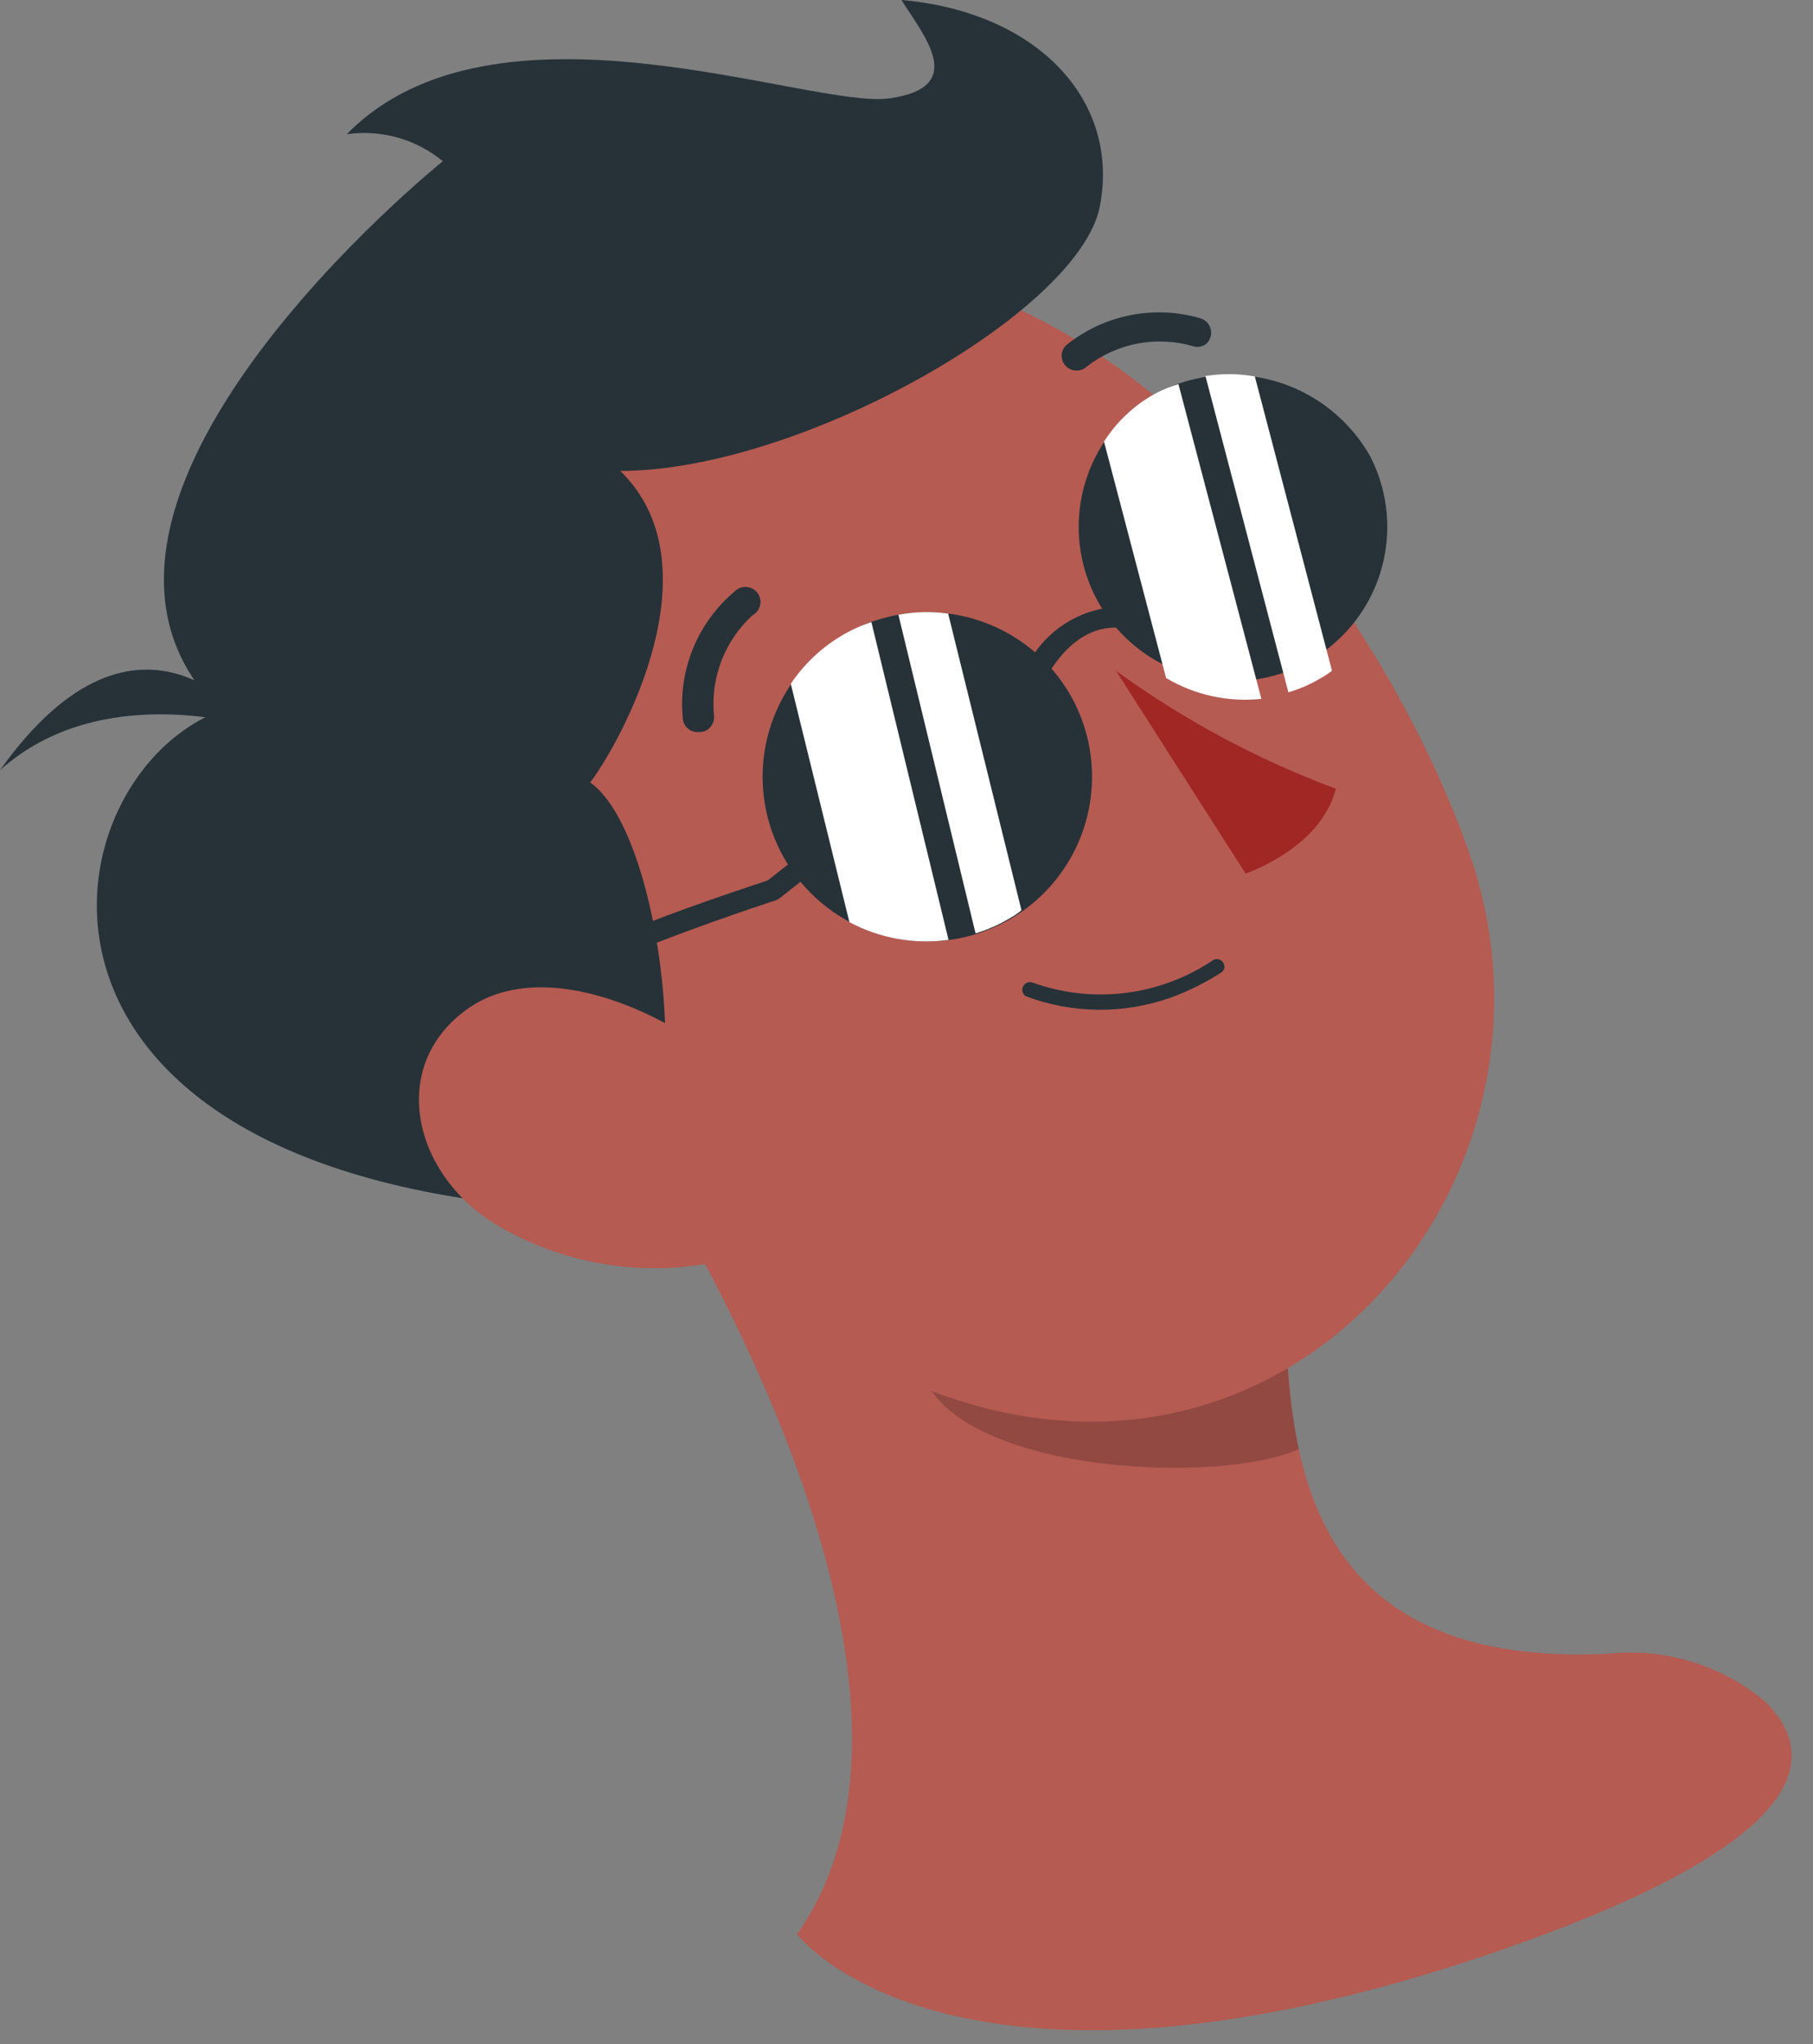
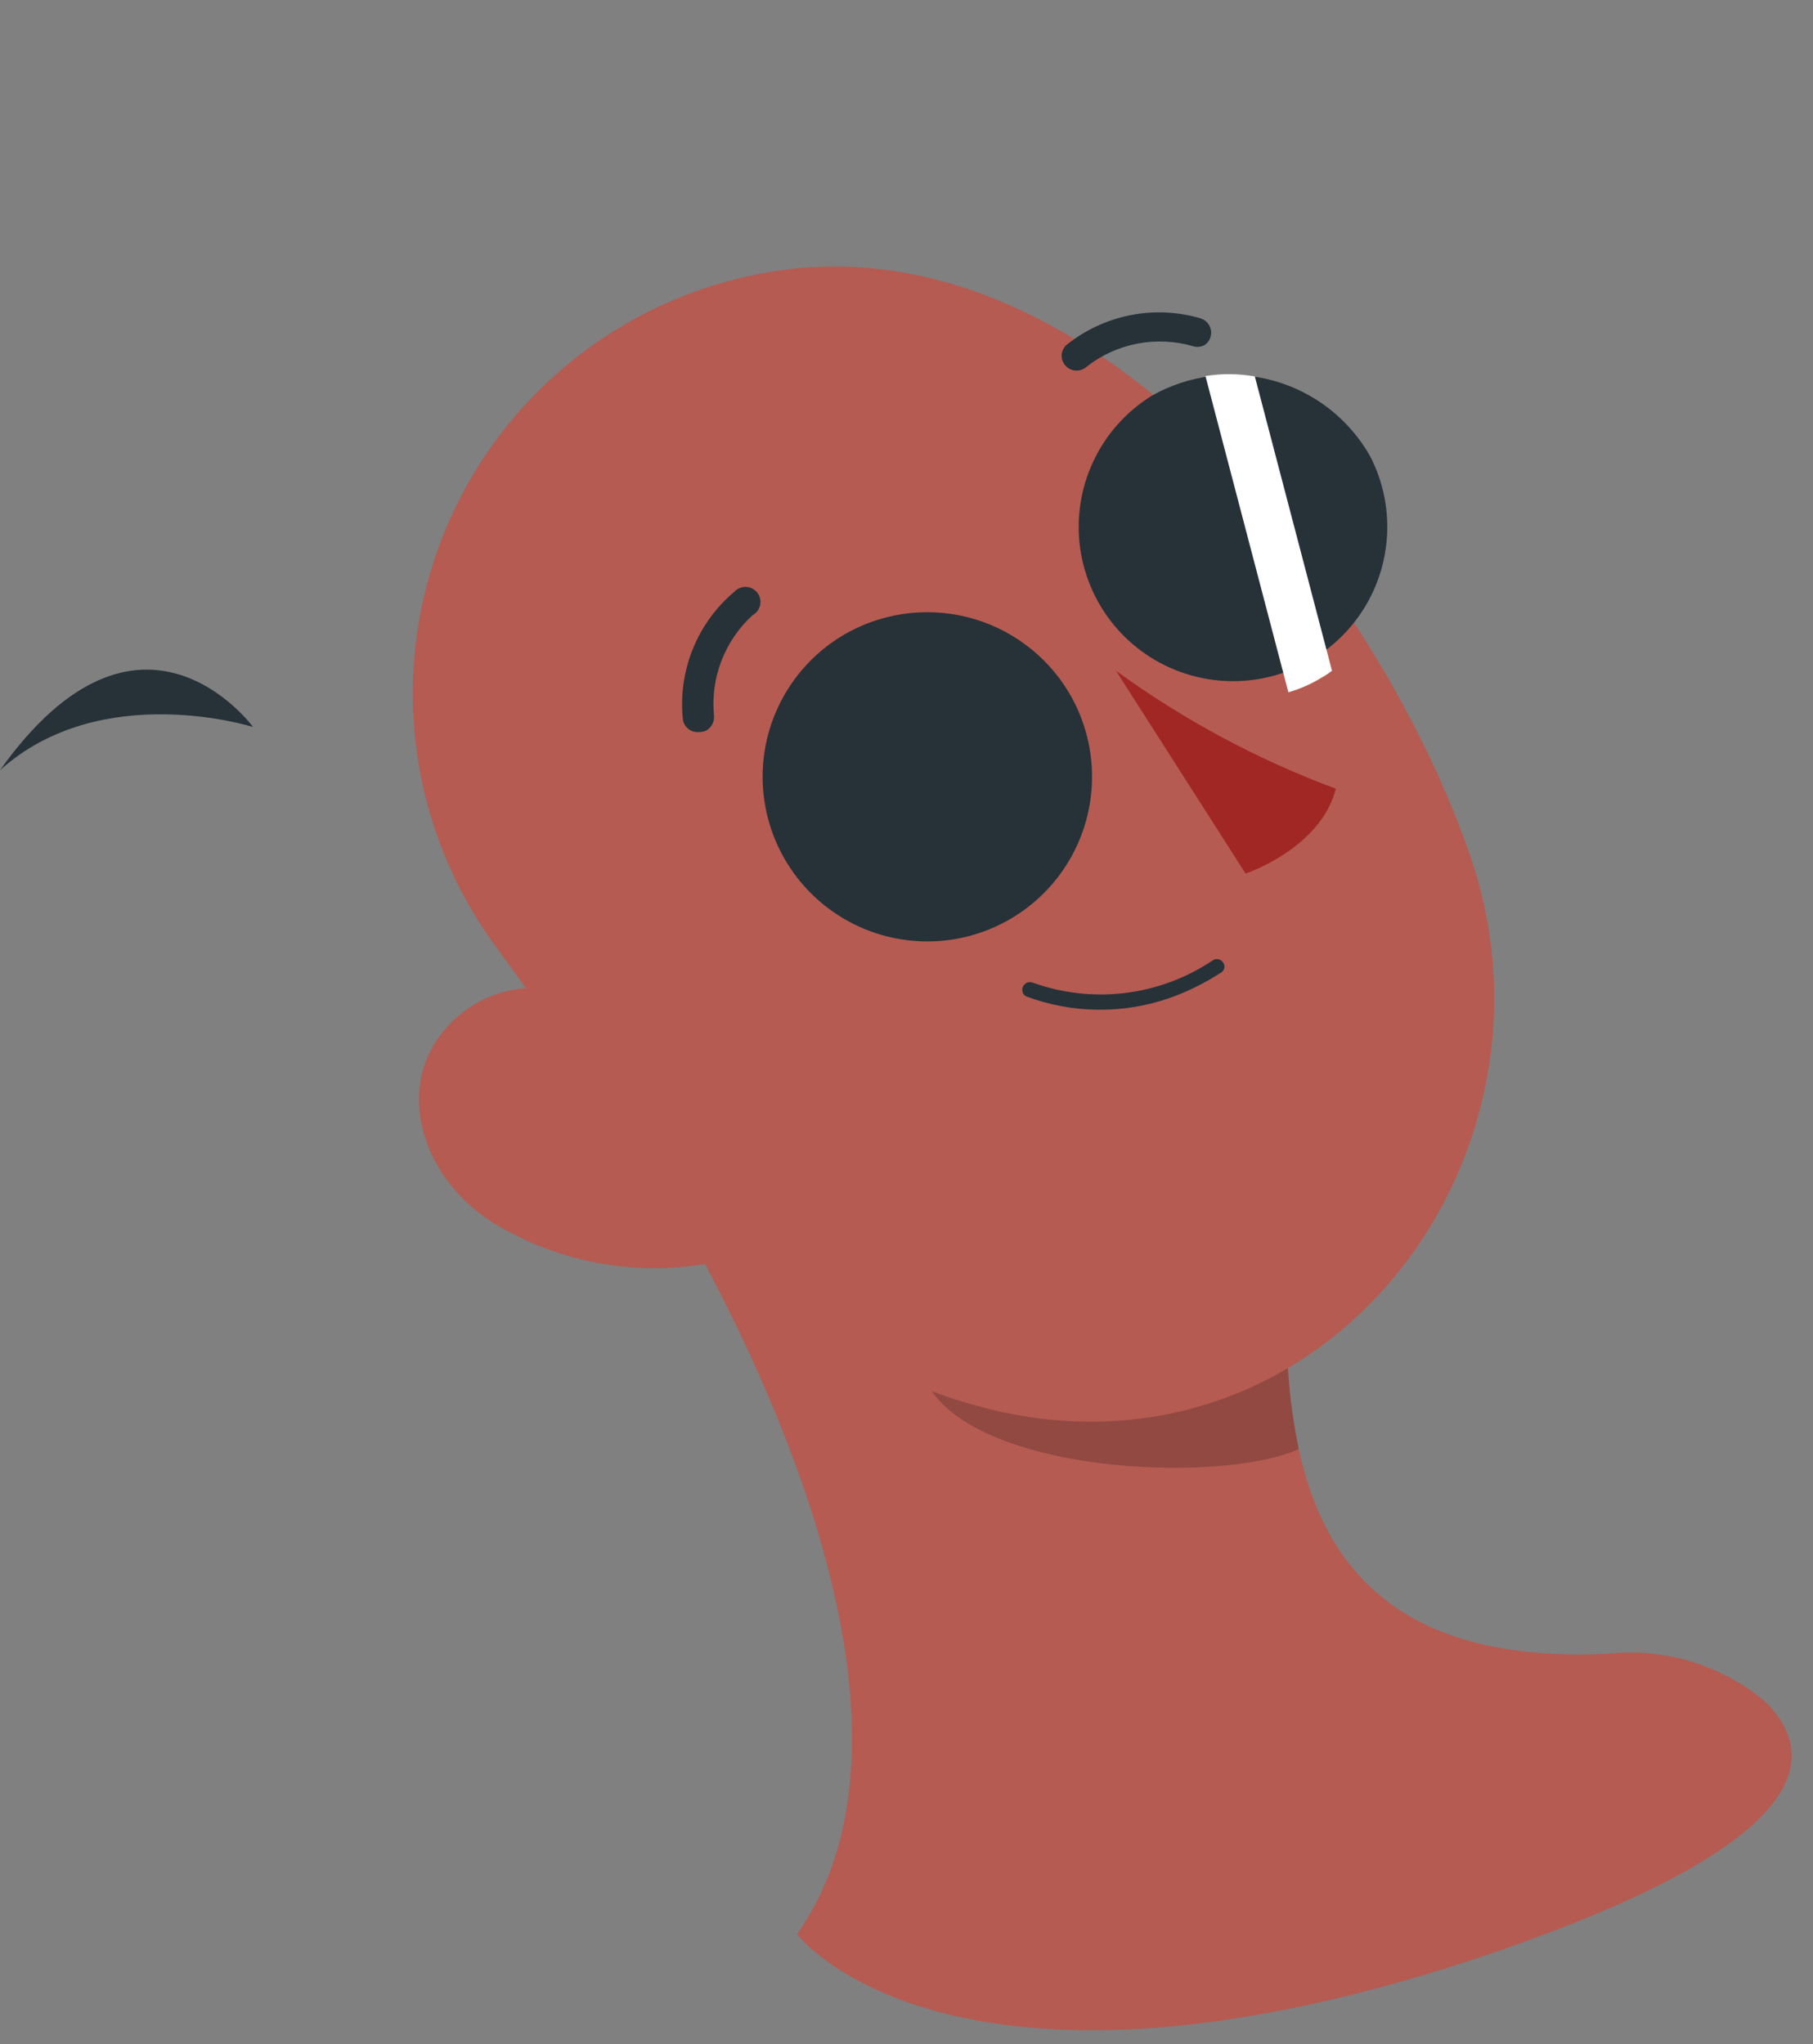
<svg xmlns="http://www.w3.org/2000/svg" width="47" height="53" viewBox="0 0 47 53" fill="none">
  <rect x="0" y="0" width="47" height="53" fill="#808080" stroke="none" />
  <path d="M16.38 29.5C19.68 34.72 24.52 44.68 20.66 50.15C20.66 50.15 24.54 55.27 38.12 50.83C47.18 47.83 47.17 45.51 45.76 44.12C45.197 43.647 44.545 43.294 43.842 43.081C43.139 42.868 42.4 42.799 41.67 42.88C34.54 43.21 33.38 38.76 33.35 34.21L16.38 29.5Z" fill="#B55B52" />
  <path opacity="0.2" d="M23.3 31.42L33.35 34.2C33.333 35.332 33.44 36.462 33.67 37.57C31.67 38.49 25.15 38.22 23.99 35.79C23.483 34.391 23.248 32.907 23.3 31.42V31.42Z" fill="black" />
  <path d="M12.88 24.58C17.67 31.14 20.14 35.23 25.83 36.58C34.39 38.53 40.83 30.01 38.1 22.15C35.64 15.07 28.22 5.52 19.8 7.08C17.947 7.417 16.21 8.22 14.754 9.415C13.297 10.609 12.17 12.155 11.477 13.907C10.784 15.659 10.55 17.558 10.795 19.425C11.041 21.293 11.758 23.067 12.88 24.58V24.58Z" fill="#B55B52" />
-   <path d="M15.77 31.41C18.23 30.41 17.31 21.69 15.3 20.29C16.15 19.15 18.59 14.65 16.08 12.21C20.73 12.21 27.97 8.1 28.51 5.36C29.05 2.62 26.91 0.31 23.37 0C23.94 0.92 25.11 2.26 23.06 2.55C21.01 2.84 12.83 -0.45 8.99 3.48C9.431 3.417 9.88 3.447 10.309 3.567C10.738 3.688 11.136 3.896 11.48 4.18C11.48 4.18 0.36 13.12 5.7 18.43C1.05 20.22 -0.63 30.87 15.77 31.41Z" fill="#263238" />
  <path d="M6.56 18.85C6.56 18.85 3.64 14.85 0 19.97C2.63 17.6 6.56 18.85 6.56 18.85Z" fill="#263238" />
  <path d="M24.46 19.86C24.82 20.42 25.4 20.68 25.77 20.45C26.14 20.22 26.14 19.57 25.77 19.02C25.4 18.47 24.83 18.2 24.47 18.43C24.11 18.66 24.11 19.3 24.46 19.86Z" fill="#263238" />
  <path d="M30.75 15.84C31.11 16.4 31.69 16.66 32.06 16.43C32.43 16.2 32.43 15.55 32.06 15C31.69 14.45 31.12 14.18 30.76 14.41C30.4 14.64 30.4 15.28 30.75 15.84Z" fill="#263238" />
  <path d="M28.93 17.39C30.681 18.665 32.599 19.695 34.63 20.45C34.24 22 32.29 22.65 32.29 22.65L28.93 17.39Z" fill="#A02724" />
  <path d="M30.34 25.87C30.8 25.704 31.239 25.486 31.65 25.22C31.672 25.208 31.691 25.191 31.706 25.171C31.721 25.151 31.732 25.128 31.738 25.103C31.743 25.079 31.744 25.053 31.739 25.029C31.734 25.004 31.724 24.981 31.71 24.96C31.697 24.938 31.679 24.918 31.658 24.903C31.637 24.888 31.613 24.877 31.588 24.872C31.562 24.866 31.536 24.866 31.511 24.871C31.485 24.875 31.461 24.885 31.44 24.9C30.758 25.358 29.978 25.648 29.163 25.747C28.348 25.846 27.521 25.751 26.75 25.47C26.704 25.459 26.656 25.464 26.614 25.484C26.572 25.505 26.538 25.54 26.519 25.583C26.5 25.626 26.496 25.674 26.509 25.719C26.522 25.765 26.551 25.804 26.59 25.83C27.796 26.284 29.124 26.298 30.34 25.87V25.87Z" fill="#263238" />
  <path d="M18.31 18.94C18.376 18.902 18.43 18.846 18.465 18.779C18.501 18.712 18.516 18.636 18.51 18.56C18.462 18.077 18.528 17.59 18.701 17.137C18.875 16.684 19.152 16.277 19.51 15.95C19.56 15.923 19.603 15.886 19.637 15.841C19.671 15.795 19.694 15.743 19.706 15.688C19.718 15.633 19.717 15.576 19.704 15.521C19.692 15.466 19.668 15.414 19.633 15.369C19.599 15.324 19.555 15.288 19.505 15.261C19.455 15.235 19.4 15.22 19.343 15.218C19.287 15.215 19.231 15.224 19.178 15.245C19.126 15.267 19.079 15.299 19.04 15.34C18.568 15.737 18.199 16.243 17.966 16.815C17.732 17.386 17.641 18.006 17.7 18.62C17.703 18.671 17.715 18.721 17.737 18.767C17.759 18.812 17.791 18.853 17.829 18.887C17.867 18.92 17.912 18.946 17.96 18.962C18.008 18.978 18.059 18.984 18.11 18.98C18.179 18.983 18.248 18.97 18.31 18.94V18.94Z" fill="#263238" />
  <path d="M31.24 8.94C31.299 8.896 31.344 8.837 31.371 8.769C31.398 8.701 31.405 8.626 31.391 8.554C31.378 8.482 31.344 8.415 31.294 8.362C31.244 8.308 31.18 8.269 31.11 8.25C30.518 8.079 29.893 8.053 29.289 8.175C28.685 8.297 28.119 8.563 27.64 8.95C27.602 8.985 27.573 9.028 27.553 9.075C27.532 9.123 27.522 9.174 27.522 9.225C27.522 9.276 27.532 9.327 27.553 9.375C27.573 9.422 27.602 9.464 27.64 9.5C27.712 9.57 27.809 9.609 27.91 9.609C28.01 9.609 28.107 9.57 28.18 9.5C28.566 9.201 29.017 8.997 29.497 8.907C29.977 8.817 30.471 8.842 30.94 8.98C31.041 9.006 31.149 8.992 31.24 8.94V8.94Z" fill="#263238" />
  <path d="M27.7 17.94C28.135 18.664 28.346 19.5 28.305 20.344C28.265 21.188 27.975 22 27.473 22.679C26.971 23.358 26.278 23.873 25.483 24.158C24.689 24.444 23.827 24.487 23.008 24.283C22.188 24.079 21.448 23.636 20.88 23.011C20.312 22.386 19.942 21.607 19.817 20.772C19.692 19.936 19.817 19.083 20.178 18.319C20.538 17.555 21.116 16.915 21.84 16.48C22.811 15.899 23.973 15.727 25.071 16C26.169 16.274 27.115 16.971 27.7 17.94Z" fill="#263238" />
-   <path d="M13.46 26.29C13.386 26.278 13.32 26.238 13.276 26.178C13.231 26.119 13.211 26.044 13.22 25.97C13.32 25.11 17.43 23.64 19.9 22.83L26.46 17.66C26.649 17.079 27.023 16.576 27.525 16.227C28.027 15.879 28.629 15.704 29.24 15.73C29.311 15.745 29.375 15.786 29.418 15.845C29.46 15.904 29.479 15.977 29.47 16.05C29.46 16.123 29.422 16.189 29.364 16.233C29.306 16.278 29.233 16.299 29.16 16.29C27.66 16.07 26.96 17.91 26.95 17.93C26.932 17.978 26.901 18.019 26.86 18.05L20.21 23.29C20.183 23.312 20.153 23.329 20.12 23.34C17.23 24.29 13.97 25.59 13.77 26.05C13.766 26.087 13.755 26.122 13.737 26.154C13.72 26.186 13.695 26.214 13.666 26.237C13.637 26.259 13.604 26.276 13.569 26.285C13.533 26.294 13.496 26.296 13.46 26.29Z" fill="#263238" />
  <path d="M12.81 31.72C14.535 32.768 16.592 33.125 18.57 32.72C21.13 32.16 21.03 29.62 19.16 27.88C17.47 26.31 14.11 24.71 12.09 26.18C10.07 27.65 10.7 30.41 12.81 31.72Z" fill="#B55B52" />
-   <path d="M21.82 16.48C21.293 16.794 20.843 17.221 20.5 17.73L22.02 23.91C22.807 24.331 23.706 24.491 24.59 24.37L22.59 16.13C22.321 16.218 22.063 16.335 21.82 16.48Z" fill="white" />
-   <path d="M23.29 15.94L25.29 24.2C25.606 24.106 25.909 23.972 26.19 23.8C26.294 23.745 26.392 23.678 26.48 23.6L24.58 15.91C24.151 15.848 23.715 15.859 23.29 15.94Z" fill="white" />
  <path d="M35.52 11.83C35.876 12.521 36.023 13.302 35.942 14.075C35.862 14.849 35.558 15.582 35.067 16.186C34.576 16.789 33.92 17.236 33.179 17.473C32.438 17.709 31.644 17.724 30.895 17.516C30.145 17.308 29.473 16.887 28.959 16.302C28.446 15.718 28.114 14.997 28.004 14.227C27.894 13.457 28.011 12.671 28.341 11.967C28.67 11.262 29.198 10.669 29.86 10.26C30.334 9.991 30.857 9.818 31.399 9.752C31.94 9.685 32.49 9.726 33.015 9.871C33.541 10.017 34.033 10.265 34.462 10.601C34.892 10.938 35.252 11.355 35.52 11.83V11.83Z" fill="#263238" />
-   <path d="M29.85 10.26C29.352 10.555 28.931 10.962 28.62 11.45L30.23 17.58C30.973 18.022 31.84 18.212 32.7 18.12L30.55 9.96C30.306 10.031 30.07 10.132 29.85 10.26V10.26Z" fill="white" />
  <path d="M31.25 9.75L33.4 17.95C33.703 17.863 33.992 17.735 34.26 17.57C34.355 17.518 34.446 17.458 34.53 17.39L32.53 9.76C32.107 9.685 31.674 9.682 31.25 9.75V9.75Z" fill="white" />
</svg>